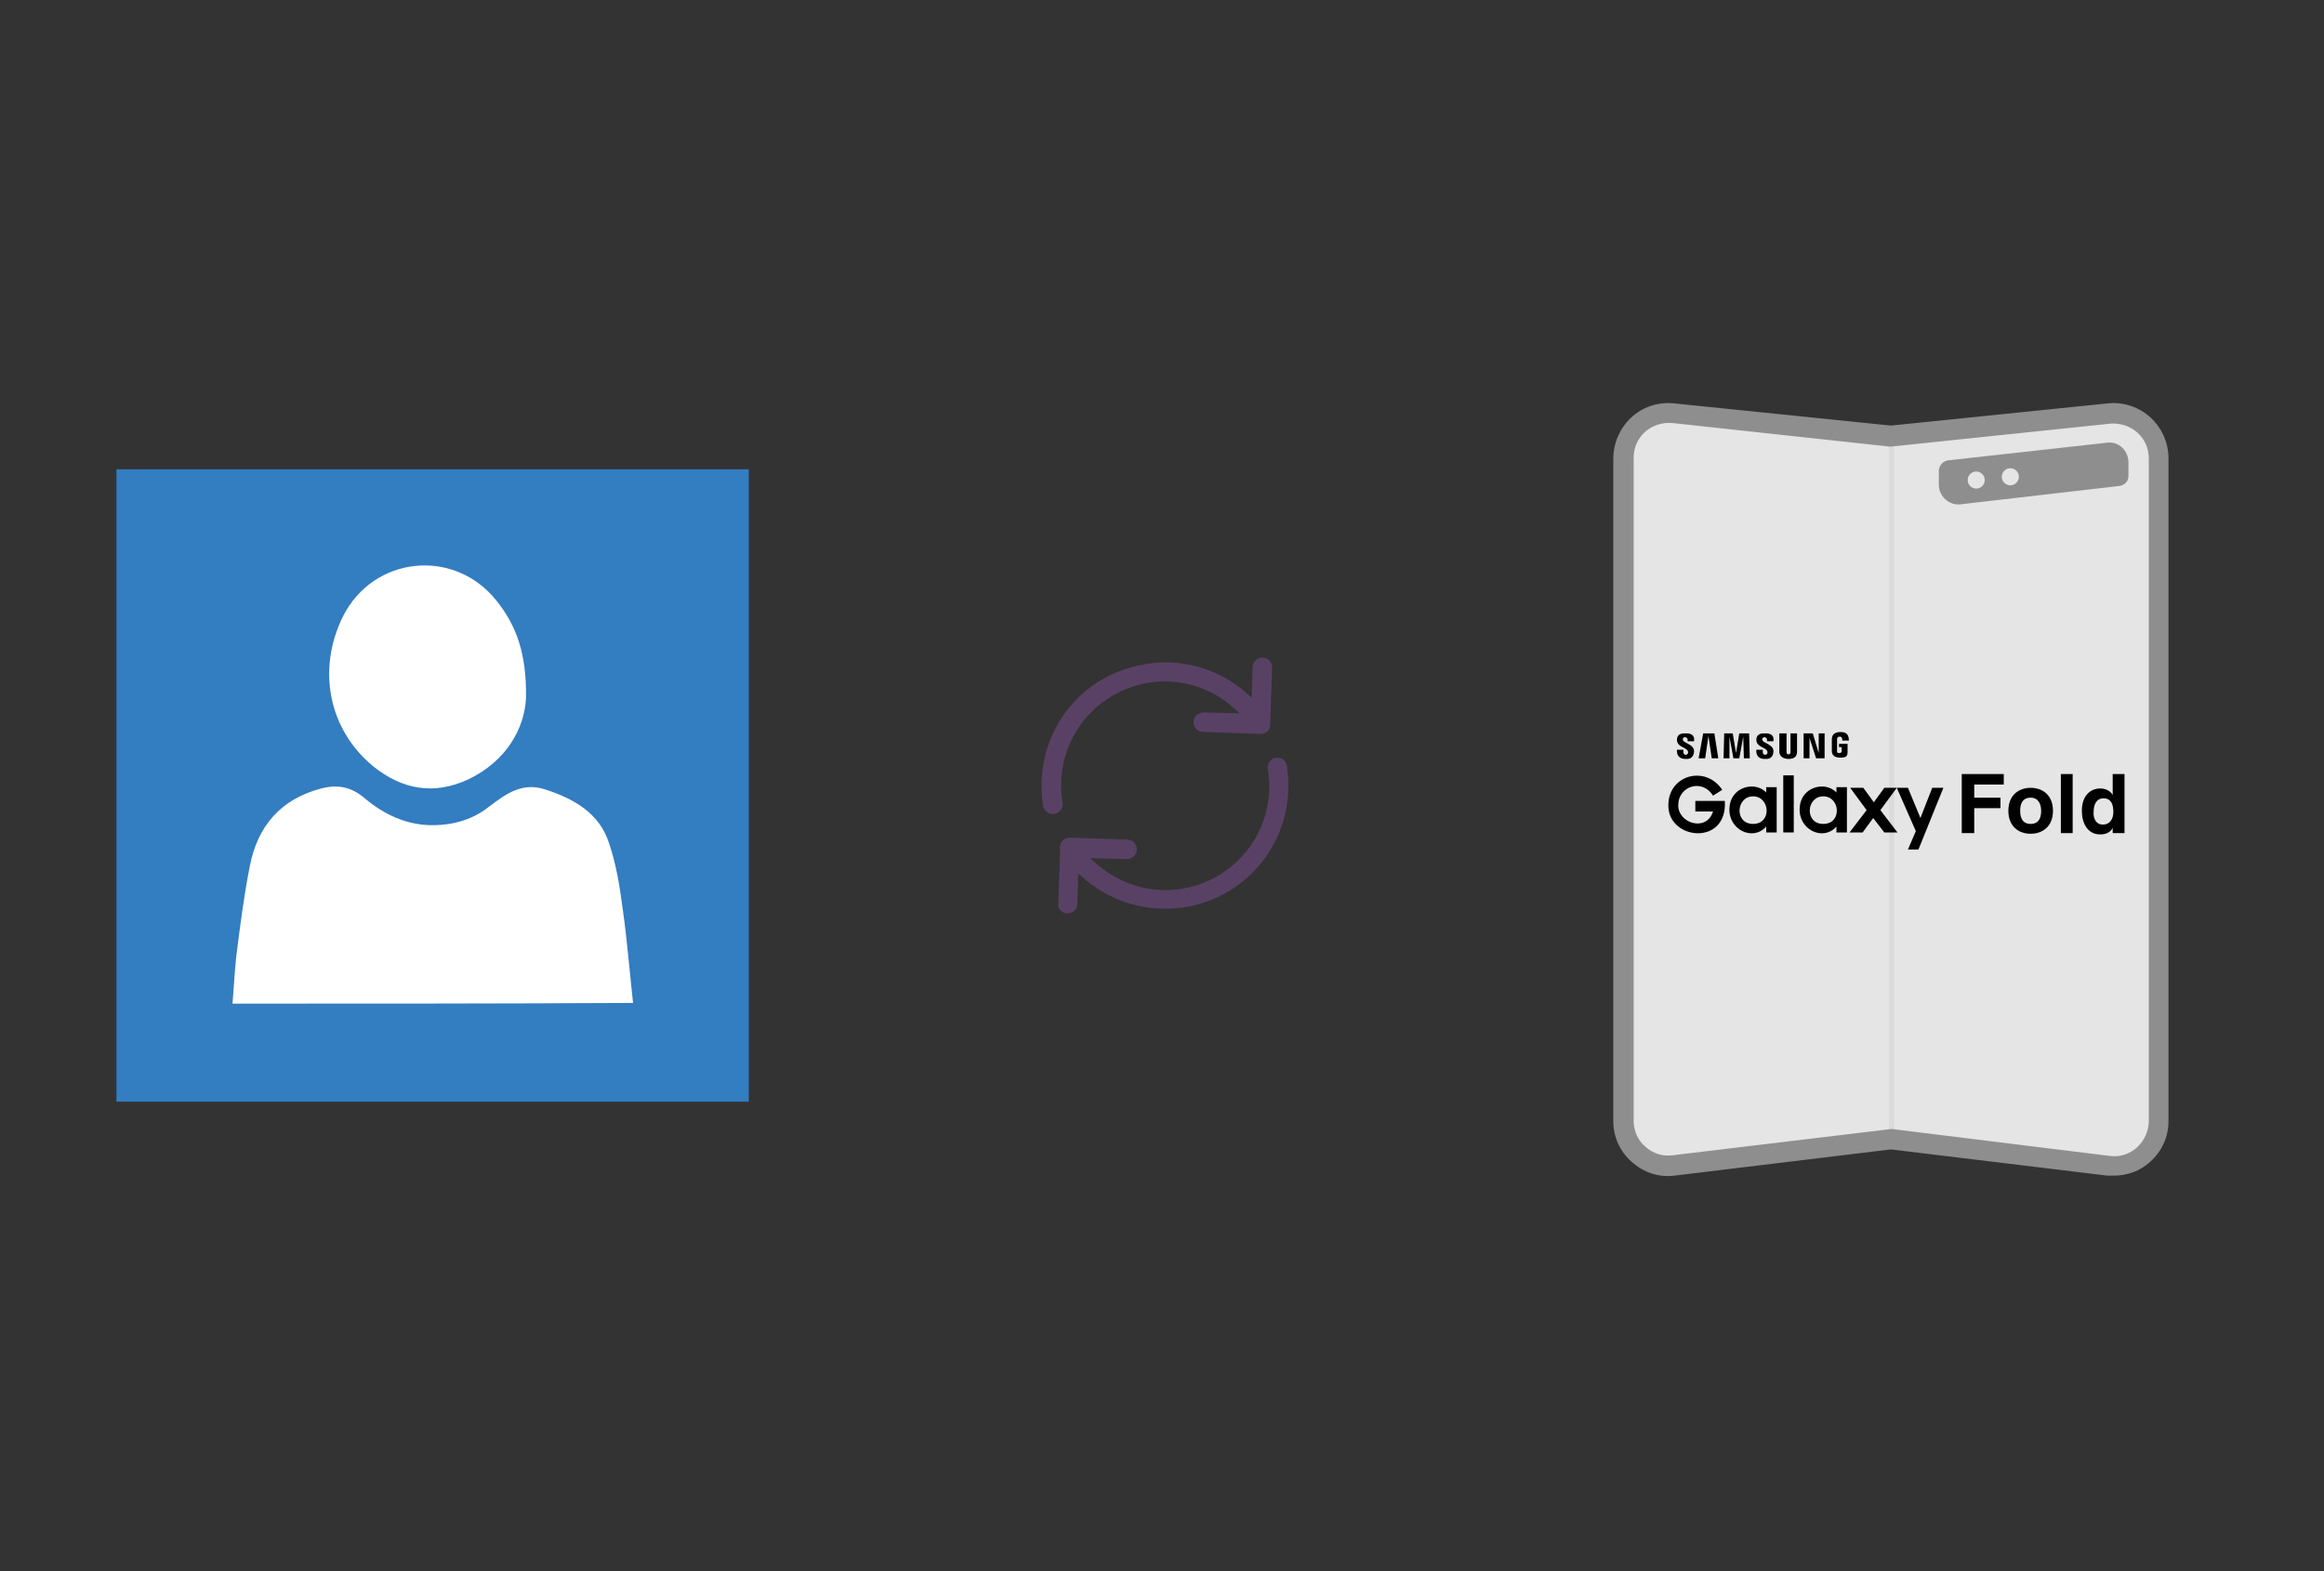
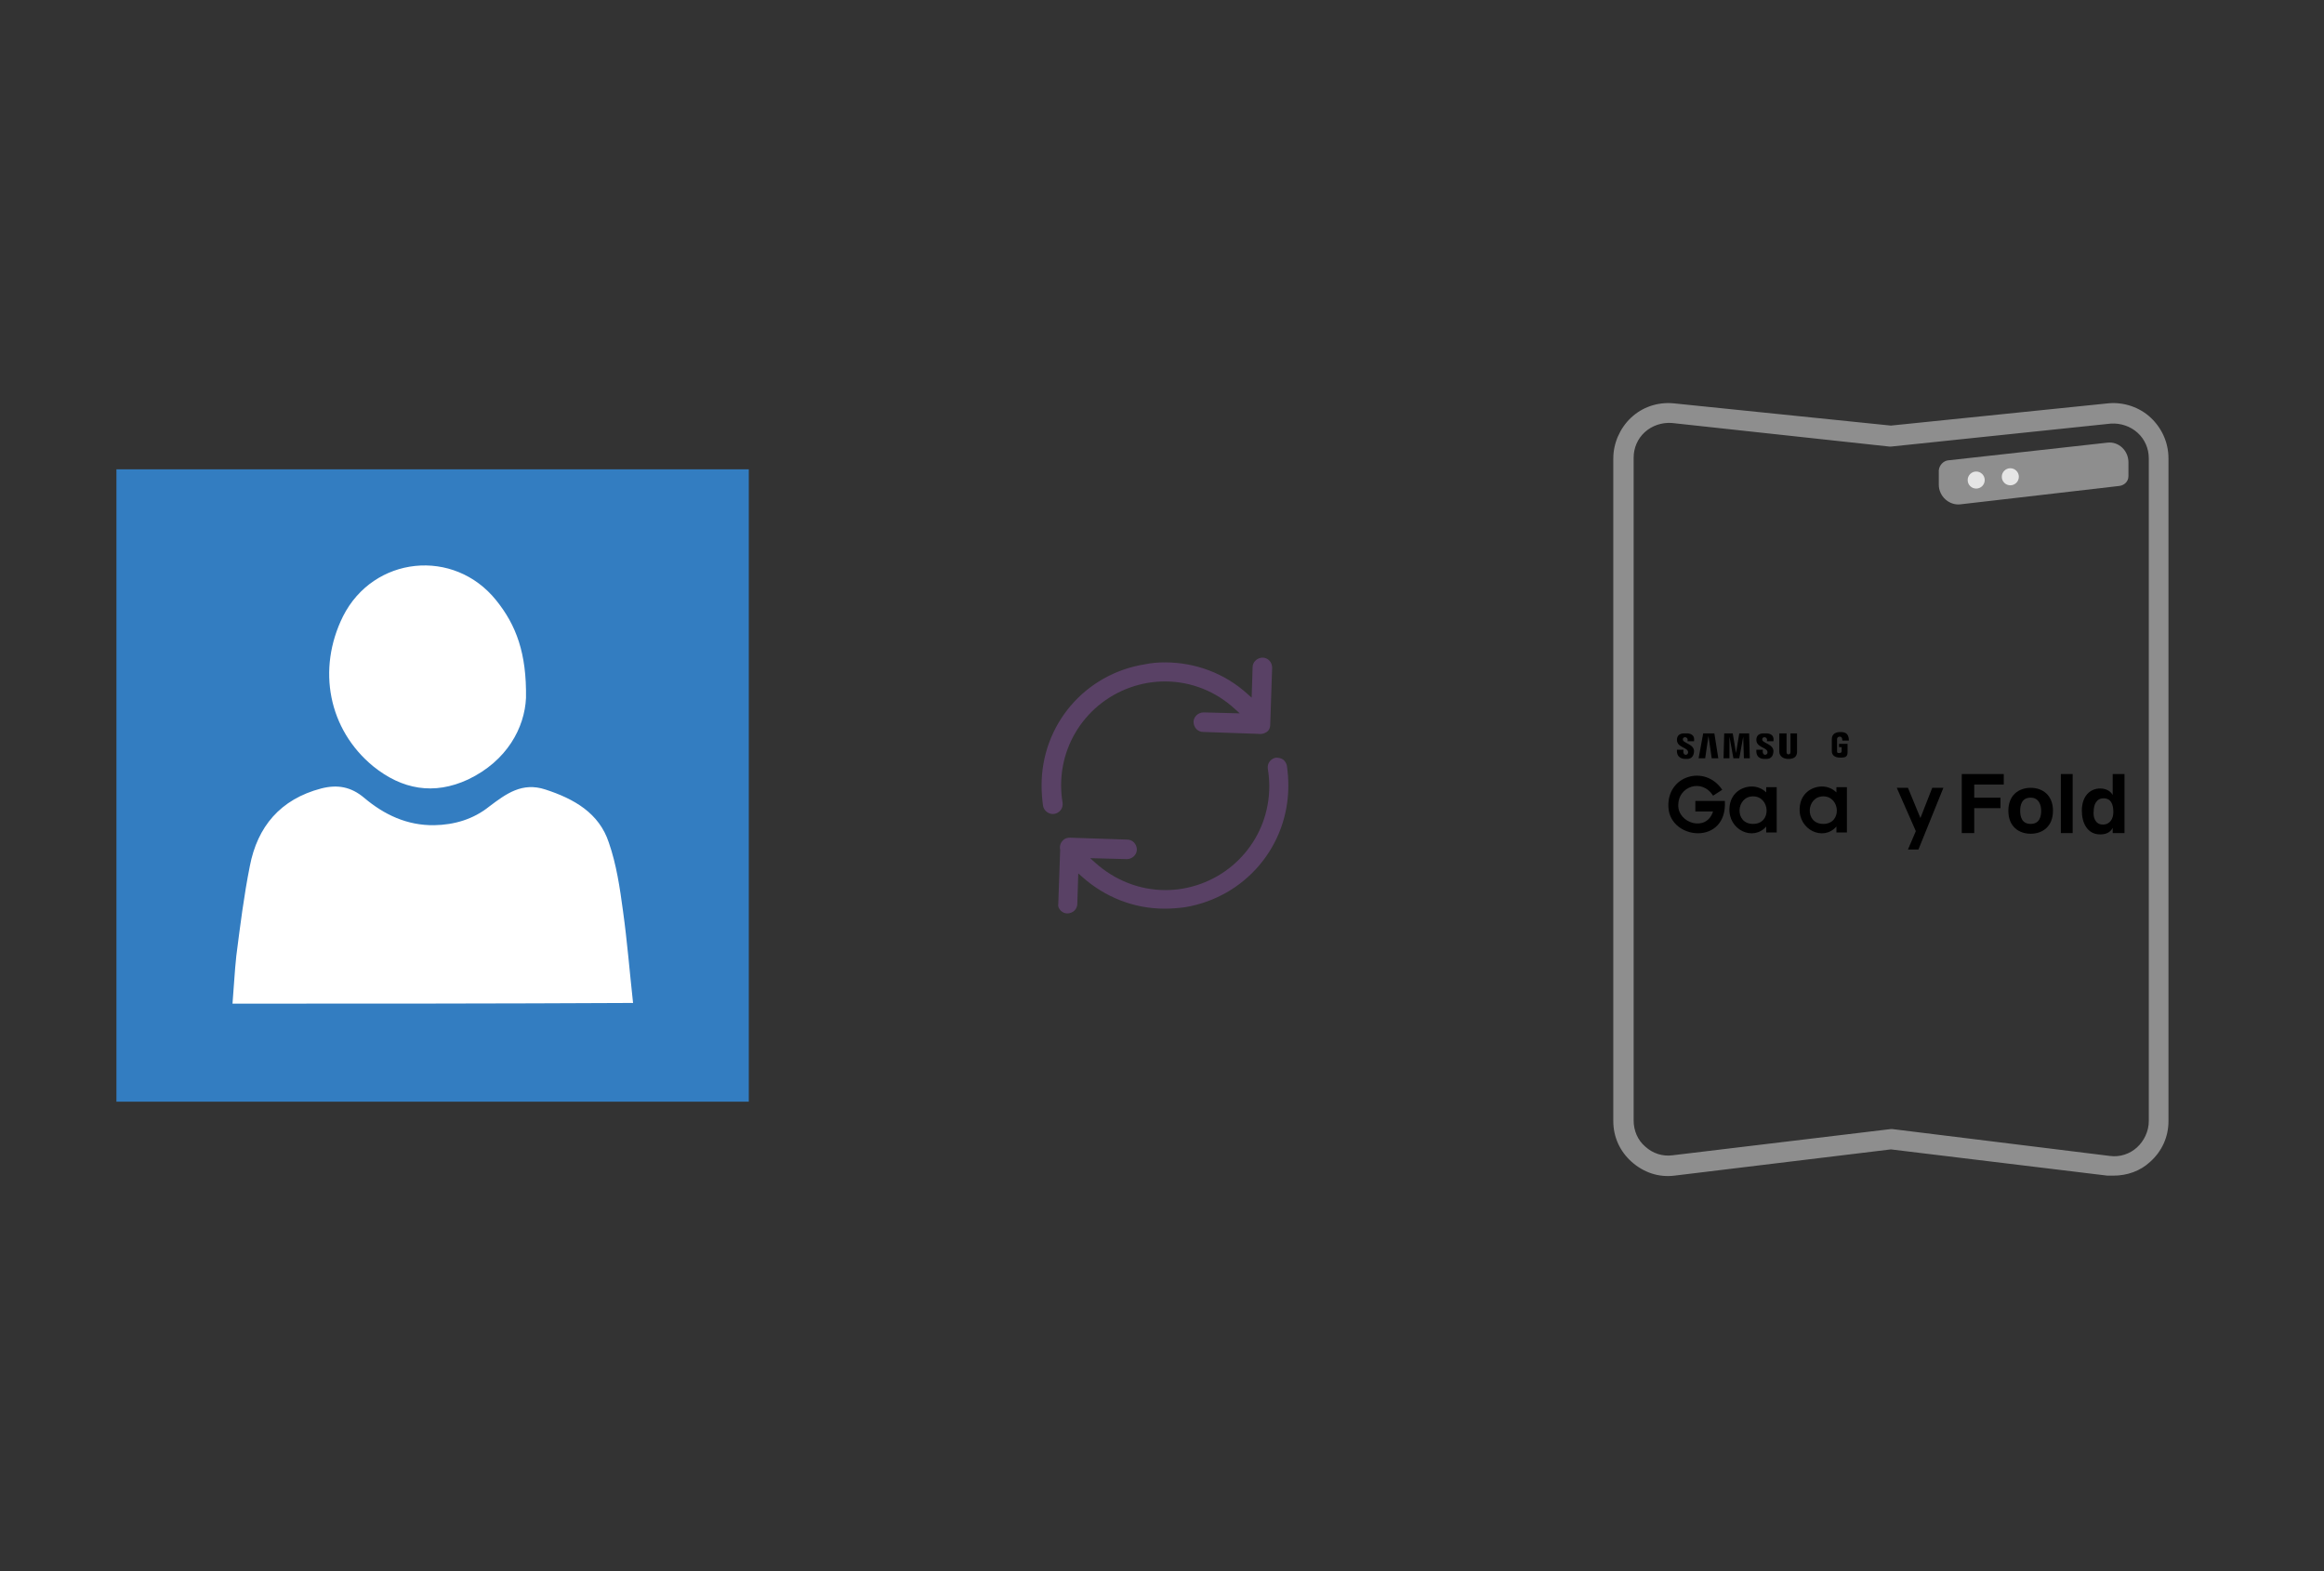
<svg xmlns="http://www.w3.org/2000/svg" x="0" y="0" width="392" height="265" xml="http://www.w3.org/XML/1998/namespace" version="1.1">
  <rect width="100%" height="100%" fill="#333333" stroke="none" />
  <svg x="246" y="57" width="146" height="151" viewBox="0, 0, 131.9, 125.7" xml:space="preserve" id="Layer_1" enable-background="new 0 0 131.9 125.7" version="1.1">
    <g>
      <g>
        <g>
-           <path d="M99.3 6.2 L65.9 9.6 L32.6 6.2 C28.6 5.8 25.1 9 25.1 13 L25.1 114 C25.1 118.1 28.6 121.2 32.7 120.8 L65.9 116.7 L99.1 120.8 C103.1 121.2 106.7 118.1 106.7 114 L106.7 13 C106.7 9 103.3 5.8 99.3 6.2 z" style="fill:#E5E5E5;" />
          <path d="M99.8 121.8 C99.5 121.8 99.3 121.8 99 121.8 L65.9 117.8 L32.8 121.8 C30.6 122 28.4 121.3 26.7 119.8 C25 118.3 24.1 116.2 24.1 114 L24.1 13 C24.1 10.8 25 8.7 26.6 7.2 C28.2 5.7 30.4 5 32.6 5.2 L65.8 8.7 L99 5.2 C101.2 5 103.4 5.8 105 7.2 C106.6 8.7 107.5 10.8 107.5 13 L107.5 114 C107.5 116.2 106.6 118.4 104.9 119.8 C103.7 121.1 101.8 121.8 99.8 121.8 z M65.9 115.7 L65.9 115.7 L99.2 119.8 C100.8 120 102.5 119.4 103.7 118.3 C104.9 117.2 105.6 115.6 105.6 113.9 L105.6 13 C105.6 11.3 104.9 9.8 103.7 8.7 C102.5 7.6 100.9 7 99.2 7.2 L65.9 10.6 L32.5 7.1 C30.9 7 29.3 7.5 28.1 8.6 C26.9 9.7 26.2 11.3 26.2 12.9 L26.2 113.9 C26.2 115.6 26.9 117.1 28.1 118.3 C29.3 119.4 31 119.9 32.6 119.8 L65.9 115.7 z" style="fill:#8E8E8E;" />
        </g>
        <g>
-           <rect x="65.6" y="9.6" width="0.8" height="107.1" style="fill:#DBDBDB;" />
-         </g>
+           </g>
        <path d="M74.6 13.3 L98.9 10.6 C100.6 10.4 102.1 11.8 102.1 13.6 L102.1 15.7 C102.1 16.5 101.5 17.1 100.7 17.2 L76.5 20 C74.8 20.2 73.2 18.8 73.2 17 L73.2 14.8 C73.3 14 73.9 13.4 74.6 13.3 z" style="fill:#8E8E8E;" />
        <path d="M99.8 122.3 C99.5 122.3 99.2 122.3 98.9 122.3 L65.9 118.3 L32.9 122.3 C30.5 122.6 28.2 121.8 26.4 120.2 C24.6 118.6 23.6 116.4 23.6 114 L23.6 13 C23.6 10.7 24.6 8.4 26.3 6.8 C28 5.2 30.3 4.4 32.7 4.6 L65.9 8 L99.1 4.6 C101.4 4.4 103.8 5.2 105.5 6.8 C107.2 8.4 108.2 10.6 108.2 13 L108.2 114 C108.2 116.4 107.2 118.6 105.4 120.2 C103.9 121.6 101.9 122.3 99.8 122.3 z M65.9 115.2 L66.1 115.2 L99.3 119.3 C100.8 119.5 102.3 119 103.4 118 C104.5 117 105.2 115.5 105.2 114 L105.2 13 C105.2 11.5 104.6 10.1 103.5 9.1 C102.4 8.1 100.9 7.6 99.4 7.7 L65.9 11.2 L65.7 11.2 L32.5 7.6 C31 7.5 29.5 8 28.4 9 C27.3 10 26.7 11.4 26.7 12.9 L26.7 113.9 C26.7 115.4 27.3 116.9 28.5 117.9 C29.6 118.9 31.1 119.4 32.6 119.2 L65.9 115.2 z" style="fill:#8E8E8E;" />
        <circle cx="78.9" cy="16.3" r="1.3" style="fill:#E5E5E5;" />
        <circle cx="84.1" cy="15.8" r="1.3" style="fill:#E5E5E5;" />
      </g>
      <g>
        <g enable-background="new">
          <path d="M78.6 70.1 L76.7 70.1 L76.7 61.1 L83.1 61.1 L83.1 62.7 L78.6 62.7 L78.6 64.7 L82.6 64.7 L82.6 66.3 L78.6 66.3 L78.6 70.1 z" />
          <path d="M87.2 70.2 C85.4 70.2 83.8 69.1 83.8 66.7 C83.8 64.3 85.4 63.2 87.2 63.2 C89 63.2 90.6 64.3 90.6 66.7 C90.6 69.1 89 70.2 87.2 70.2 z M87.2 64.7 C85.8 64.7 85.6 65.9 85.6 66.7 C85.6 67.5 85.8 68.7 87.2 68.7 C88.6 68.7 88.8 67.5 88.8 66.7 C88.8 65.9 88.5 64.7 87.2 64.7 z" />
          <path d="M93.6 70.1 L91.8 70.1 L91.8 61.1 L93.6 61.1 L93.6 70.1 z" />
          <path d="M101.4 70.1 L99.7 70.1 L99.7 69.3 L99.7 69.3 C99.3 70.1 98.5 70.3 97.8 70.3 C95.8 70.3 95 68.5 95 66.7 C95 64.4 96.3 63.3 97.8 63.3 C98.9 63.3 99.5 63.9 99.7 64.3 L99.7 64.3 L99.7 61.1 L101.5 61.1 L101.5 70.1 z M98.2 68.8 C99.3 68.8 99.8 67.9 99.8 66.9 C99.8 65.8 99.5 64.8 98.3 64.8 C97.2 64.8 96.8 65.8 96.8 66.8 C96.7 67.6 97 68.8 98.2 68.8 z" />
        </g>
        <g>
          <g>
            <path d="M40.2 63.5 L38.8 64.4 C37.1 61.7 33.5 63 33.5 65.8 C33.4 68.6 37.8 70 38.8 66.8 L36.1 66.8 L36.1 65.2 L40.6 65.2 C41 72 32.3 71.2 32 66.2 C31.7 61.3 37.6 59.6 40.2 63.5 z" id="path2997_4_" />
            <path d="M44.7 63 C43.1 63 41.4 64.1 41.3 66.3 C41.1 69.6 44.9 71.4 46.9 69.1 L46.9 70 L48.5 70 L48.5 63.1 L46.9 63.1 L46.9 63.9 C46.3 63.3 45.5 63 44.7 63 z M44.9 64.5 C47.5 64.5 47.8 68.7 44.9 68.7 C42 68.7 42.3 64.5 44.9 64.5 z" id="path3792_4_" />
-             <path d="M49.5 61.3 L49.5 70 L51.1 70 L51.1 61.3 L49.5 61.3 z" id="path3796_4_" />
            <path d="M55.4 63 C53.8 63 52.1 64.1 52 66.3 C51.8 69.6 55.6 71.4 57.6 69.1 L57.6 70 L59.2 70 L59.2 63.1 L57.6 63.1 L57.6 63.9 C57 63.3 56.2 63 55.4 63 z M55.6 64.5 C58.2 64.5 58.5 68.7 55.6 68.7 C52.7 68.7 53 64.5 55.6 64.5 z" id="path3792-7_4_" />
-             <path d="M59.7 63.2 L62.2 66.6 L59.6 70 L61.6 70 L63.2 67.8 L64.9 70 L66.9 70 L64.3 66.6 L66.8 63.2 L64.9 63.2 L63.3 65.4 L61.7 63.2 L59.7 63.2 z" id="path3819_4_" />
            <path d="M66.8 63.2 L69.7 69.8 L68.5 72.6 L70.1 72.6 L73.9 63.2 L72.2 63.2 L70.4 67.8 L68.5 63.2 L66.8 63.2 z" id="path3821_4_" />
            <path d="M33.3 57.4 L34.3 57.4 C34.1 58.4 35 58.3 35 57.8 C35 57 33.3 57.1 33.3 55.9 C33.3 54.8 34.4 54.9 34.6 54.9 C34.8 54.9 36.1 54.8 35.9 56.1 L34.9 56.1 C35.1 55.4 34.2 55.3 34.2 55.8 C34.1 56.4 36 56.5 35.9 57.7 C35.8 58.9 34.9 58.8 34.6 58.8 C34.4 58.8 33.2 58.8 33.3 57.4 z" id="path3869_4_" />
            <path d="M45.4 57.4 L46.4 57.4 C46.2 58.4 47.1 58.3 47.1 57.8 C47.1 57 45.4 57.1 45.4 55.9 C45.4 54.8 46.5 54.9 46.7 54.9 C46.9 54.9 48.2 54.8 48 56.1 L47 56.1 C47.2 55.4 46.3 55.3 46.3 55.8 C46.2 56.4 48.1 56.5 48 57.7 C47.9 58.9 47 58.8 46.7 58.8 C46.4 58.8 45.3 58.8 45.4 57.4 L45.4 57.4 z" id="path3869-4_4_" />
            <path d="M37.3 54.9 L36.6 58.7 L37.6 58.7 L38.1 55.3 L38.6 58.7 L39.6 58.7 L39 54.9 L37.3 54.9 z" id="path3889_4_" />
            <path d="M40.5 54.9 L40.4 58.7 L41.3 58.7 L41.3 55.4 L41.9 58.7 L42.8 58.7 L43.4 55.4 L43.5 58.7 L44.4 58.7 L44.3 54.9 L42.8 54.9 L42.3 57.9 L41.8 54.9 L40.5 54.9 z" id="path3891_4_" />
            <path d="M48.9 54.9 L48.9 57.7 C48.9 58.3 49.4 58.8 50.3 58.8 C51.2 58.8 51.6 58.4 51.6 57.7 L51.6 54.9 L50.6 54.9 L50.6 57.7 C50.6 58 50.5 58.1 50.3 58.1 C50.1 58.1 50 58 50 57.7 L50 54.9 L48.9 54.9 z" id="path3903_4_" />
-             <path d="M52.6 54.9 L52.6 58.7 L53.5 58.7 L53.5 55.6 L54.5 58.7 L55.8 58.7 L55.8 54.9 L54.9 54.9 L54.9 57.9 L54 54.9 L52.6 54.9 z" id="path3905_4_" />
            <path d="M59.3 57.7 L59.3 56.5 L58 56.5 L58 57 L58.4 57 L58.4 57.6 C58.4 57.8 58.3 57.9 58 57.9 C57.7 57.9 57.7 57.8 57.7 57.6 L57.7 55.8 C57.7 55.6 57.8 55.4 58.1 55.4 C58.4 55.4 58.5 55.6 58.5 56 C58.8 56 59.1 56 59.5 56 C59.5 54.8 58.8 54.7 58.2 54.7 C57.6 54.7 56.9 54.9 56.9 55.8 L56.9 57.6 C56.9 58.2 57.3 58.6 58.2 58.6 C59.1 58.6 59.3 58.4 59.3 57.7 z" id="path3909_4_" />
          </g>
        </g>
      </g>
    </g>
  </svg>
  <svg x="146" y="82" width="101" height="101" viewBox="0, 0, 68, 125.7" xml:space="preserve" id="Layer_1#1" enable-background="new 0 0 68 125.7" version="1.1">
    <style type="text/css">
	.st0{fill-rule:evenodd;clip-rule:evenodd;}
	.st1{fill-rule:evenodd;clip-rule:evenodd;fill:#3FBDCF;}
	.st2{fill-rule:evenodd;clip-rule:evenodd;fill:#FFFFFF;}
	.st3{fill:#FFA000;}
	.st4{fill:#FFCA28;}
	.st5{fill:#F7F7F7;}
	.st6{fill:#594165;}
	.st7{fill:#FFFFFF;}
	.st8{opacity:0.9;fill:#FFFFFF;}
	.st9{fill:#4885ED;}
	.st10{fill:#F7F7F7;stroke:#594165;stroke-width:4;stroke-miterlimit:10;}
	.st11{fill:#E0412F;}
	.st12{fill-rule:evenodd;clip-rule:evenodd;fill:#606161;}
	.st13{fill:none;stroke:#58ABF4;stroke-width:0.25;stroke-miterlimit:10;}
	.st14{fill:#036EB1;}
	.st15{fill:#A4C639;}
	.st16{fill:none;stroke:#E0412F;stroke-miterlimit:10;}
	.st17{fill:#046DB2;}
	.st18{fill-rule:evenodd;clip-rule:evenodd;fill:#528FF5;}
	.st19{fill-rule:evenodd;clip-rule:evenodd;fill:#417BE6;}
	.st20{fill-rule:evenodd;clip-rule:evenodd;fill:#4881E8;}
	.st21{fill-rule:evenodd;clip-rule:evenodd;fill:#FBC013;}
	.st22{fill:#E5E5E5;}
	.st23{fill:#DF871E;}
	.st24{fill:#B6B6B6;}
	.st25{fill:#8C5BA4;}
	.st26{fill:#8DC652;}
	.st27{fill:#497FC1;}
	.st28{fill:#919191;}
	.st29{fill-rule:evenodd;clip-rule:evenodd;fill:#8E8E8E;}
	.st30{fill:#8E8E8E;}
	.st31{fill:#EB3D01;}
	.st32{fill:#F57F20;}
	.st33{fill:#ED7E01;}
	.st34{fill-rule:evenodd;clip-rule:evenodd;fill:#046DB2;}
	.st35{fill:#E0E2E2;}
	.st36{fill:#47D86F;}
	.st37{fill:#4FC9F8;}
	.st38{fill:#FF9327;}
	.st39{fill:#C9C8C4;}
	.st40{fill:#9A9A9A;}
	.st41{fill:#F2F2F2;}
	.st42{fill:#F14336;}
	.st43{fill:#D32E2A;}
	.st44{fill:#FBBB00;}
	.st45{fill:#518EF8;}
	.st46{fill:#28B446;}
	.st47{fill:#A3C53A;}
	.st48{fill:#D6D8D7;}
	.st49{fill:#3A5BBC;}
	.st50{fill:url(#sync_43_);}
	.st51{fill:url(#sync_44_);}
	.st52{fill:url(#sync_45_);}
	.st53{fill:url(#sync_46_);}
	.st54{fill:#FFE168;}
	.st55{fill:#006699;}
	.st56{fill:#F4AE01;}
	.st57{fill:#DD191F;}
	.st58{fill:#323232;}
	.st59{fill:#CDCCCA;}
	.st60{fill:#5199F0;}
	.st61{fill:#791BCC;}
	.st62{fill:#C71D2E;}
	.st63{fill:#32DAC4;}
	.st64{fill:#3C5A99;}
	.st65{fill:#FCB714;}
	.st66{fill:#F06415;}
	.st67{fill:#BDCF31;}
	.st68{fill:#00A1E0;}
	.st69{fill:#00A1E3;}
	.st70{fill:#7AAD3E;}
	.st71{fill:#A50034;}
	.st72{fill:#6B6B6B;}
	.st73{fill:#005DAA;}
	.st74{fill:#EB0028;}
	.st75{fill:#888B8D;}
	.st76{fill:#0C4DA2;}
	.st77{fill:#00BFFF;}
	.st78{fill-rule:evenodd;clip-rule:evenodd;fill:#E81123;}
	.st79{fill:#FF6700;}
	.st80{fill:#00BFFE;}
	.st81{fill:#C4C4C4;}
	.st82{fill:url(#sync_47_);}
	.st83{fill:url(#sync_48_);}
	.st84{fill:url(#sync_49_);}
	.st85{fill:url(#sync_50_);}
	.st86{fill:#E5E5E5;stroke:#8E8E8E;stroke-width:2;stroke-miterlimit:10;}
	.st87{fill-rule:evenodd;clip-rule:evenodd;fill:#594165;}
	.st88{fill-rule:evenodd;clip-rule:evenodd;fill:#D4D4D4;}
	.st89{fill-rule:evenodd;clip-rule:evenodd;fill:#3669D6;}
	.st90{fill-rule:evenodd;clip-rule:evenodd;fill:#3A81F4;}
	.st91{fill-rule:evenodd;clip-rule:evenodd;fill:#FAFAFA;}
	.st92{fill-rule:evenodd;clip-rule:evenodd;fill:#E0E0E0;}
	.st93{fill:url(#sync_59_);}
	.st94{opacity:0.2;fill:#56C7DA;enable-background:new    ;}
	.st95{fill:url(#sync_60_);}
	.st96{fill:url(#sync_61_);}
	.st97{fill:url(#sync_62_);}
	.st98{fill:url(#sync_63_);}
	.st99{fill:url(#sync_64_);}
	.st100{fill:#FCFCFC;enable-background:new    ;}
	.st101{enable-background:new    ;}
	.st102{fill:#5A5A5A;}
	.st103{fill:#D8D8D8;enable-background:new    ;}
	.st104{fill:#E9574E;}
	.st105{fill:none;stroke:#D8D8D8;stroke-width:0.75;stroke-miterlimit:10;enable-background:new    ;}
	.st106{fill:#E9574E;stroke:#E9574E;stroke-width:0.75;stroke-miterlimit:10;enable-background:new    ;}
	.st107{fill:#E0E0E0;}
	.st108{fill:#537ABD;}
	.st109{fill:#2EB672;}
	.st110{fill:#FED14B;}
	.st111{fill:#28CD7E;}
	.st112{fill:#CECECE;}
	.st113{fill-rule:evenodd;clip-rule:evenodd;fill:#FF9D17;}
</style>
    <g>
      <path d="M56.1 50 L56.1 50 L56.5 38.1 C56.5 37.6 56.3 37 55.9 36.6 C55.5 36.2 55 36 54.5 36 C53.4 36 52.4 36.9 52.4 38 L52.2 44.4 L51.4 43.7 C46.6 39.3 40.4 37 34 37 C34 37 34 37 34 37 C32.6 37 31.2 37.1 29.8 37.4 C17.2 39.4 8.1 50.1 8.1 62.8 C8.1 64.2 8.2 65.6 8.4 67.1 C8.6 68.2 9.7 69 10.8 68.8 C11.9 68.6 12.7 67.6 12.5 66.4 C12.3 65.2 12.2 64 12.2 62.8 C12.2 52.1 19.9 43.1 30.4 41.3 C31.6 41.1 32.8 41 34 41 C34 41 34 41 34 41 C39.5 41 44.7 43.1 48.7 46.8 L49.7 47.7 L42.1 47.5 C41 47.5 40 48.4 40 49.5 C40 50 40.2 50.6 40.6 51 C41 51.4 41.5 51.6 42 51.6 L53.5 52 C54.1 52.1 54.7 52 55.2 51.7 C55.8 51.4 56.1 50.8 56.1 50 z" class="st6" style="fill:#594165;" />
      <path d="M12.1 89.1 C12.5 89.5 13 89.7 13.5 89.7 C14 89.7 14.6 89.5 15 89.1 C15.4 88.7 15.6 88.2 15.6 87.7 L15.8 81.3 L16.6 82 C21.4 86.3 27.5 88.7 33.9 88.7 C35.3 88.7 36.7 88.6 38.2 88.4 C50.8 86.3 59.9 75.6 59.9 62.9 C59.9 61.5 59.8 60.1 59.6 58.7 C59.5 58.2 59.2 57.7 58.8 57.4 C58.4 57.1 57.8 57 57.3 57 C56.2 57.2 55.4 58.2 55.6 59.4 C55.8 60.6 55.9 61.8 55.9 63 C55.9 73.7 48.2 82.7 37.7 84.5 C36.5 84.7 35.3 84.8 34.1 84.8 C34.1 84.8 34.1 84.8 34.1 84.8 C28.6 84.8 23.4 82.7 19.3 79 L18.3 78.1 L26 78.3 C27.1 78.3 28.1 77.4 28.1 76.3 C28.1 75.8 27.9 75.2 27.5 74.8 C27.1 74.4 26.6 74.2 26.1 74.2 L14.1 73.8 L14.1 73.8 C14.1 73.8 14.1 73.8 14.1 73.8 C13.6 73.8 13.2 73.9 12.9 74.1 C12.2 74.6 11.8 75.4 12 76.3 L12 76.4 L11.6 87.8 C11.5 88.1 11.7 88.7 12.1 89.1 z" class="st6" style="fill:#594165;" />
    </g>
  </svg>
  <svg x="0" y="57" width="146" height="151" viewBox="0, 0, 249.8, 257.7" xml:space="preserve" id="Layer_1#2" enable-background="new 0 0 249.8 257.7" version="1.1">
    <g>
      <rect x="53.6" y="57.8" width="152.4" height="152.4" style="fill:white;" />
      <g>
        <path d="M33.6 37.6 C33.6 98.4 33.6 159.3 33.6 220.1 C94.4 220.1 155.3 220.1 216.1 220.1 C216.1 159.3 216.1 98.4 216.1 37.6 C155.3 37.6 94.5 37.6 33.6 37.6 z M99 80 C107.8 62.6 131 60.2 143.2 75.4 C149 82.6 152 90.7 151.8 103.6 C151.4 112.1 146.4 121.7 135.1 127.1 C125.2 131.7 116 130 107.7 123.3 C94.8 112.7 91.4 95.3 99 80 z M67.1 191.8 C67.5 187.1 67.7 182.6 68.2 178 C69.3 169.4 70.4 160.6 72.1 152.1 C74.3 140.7 80.9 132.8 92.7 129.7 C97.4 128.5 101.3 129.2 105.1 132.4 C110.9 137.3 117.5 140.4 125.3 140.3 C131.1 140.2 136.6 138.6 141.2 134.9 C146.1 131.2 150.7 127.8 157.4 130 C165.7 132.7 172.9 136.8 175.7 145.3 C177.9 151.6 178.9 158.4 179.8 165.1 C181 173.7 181.7 182.5 182.7 191.6 C143.8 191.8 105.7 191.8 67.1 191.8 z" style="fill:#337DC1;" />
      </g>
    </g>
  </svg>
</svg>